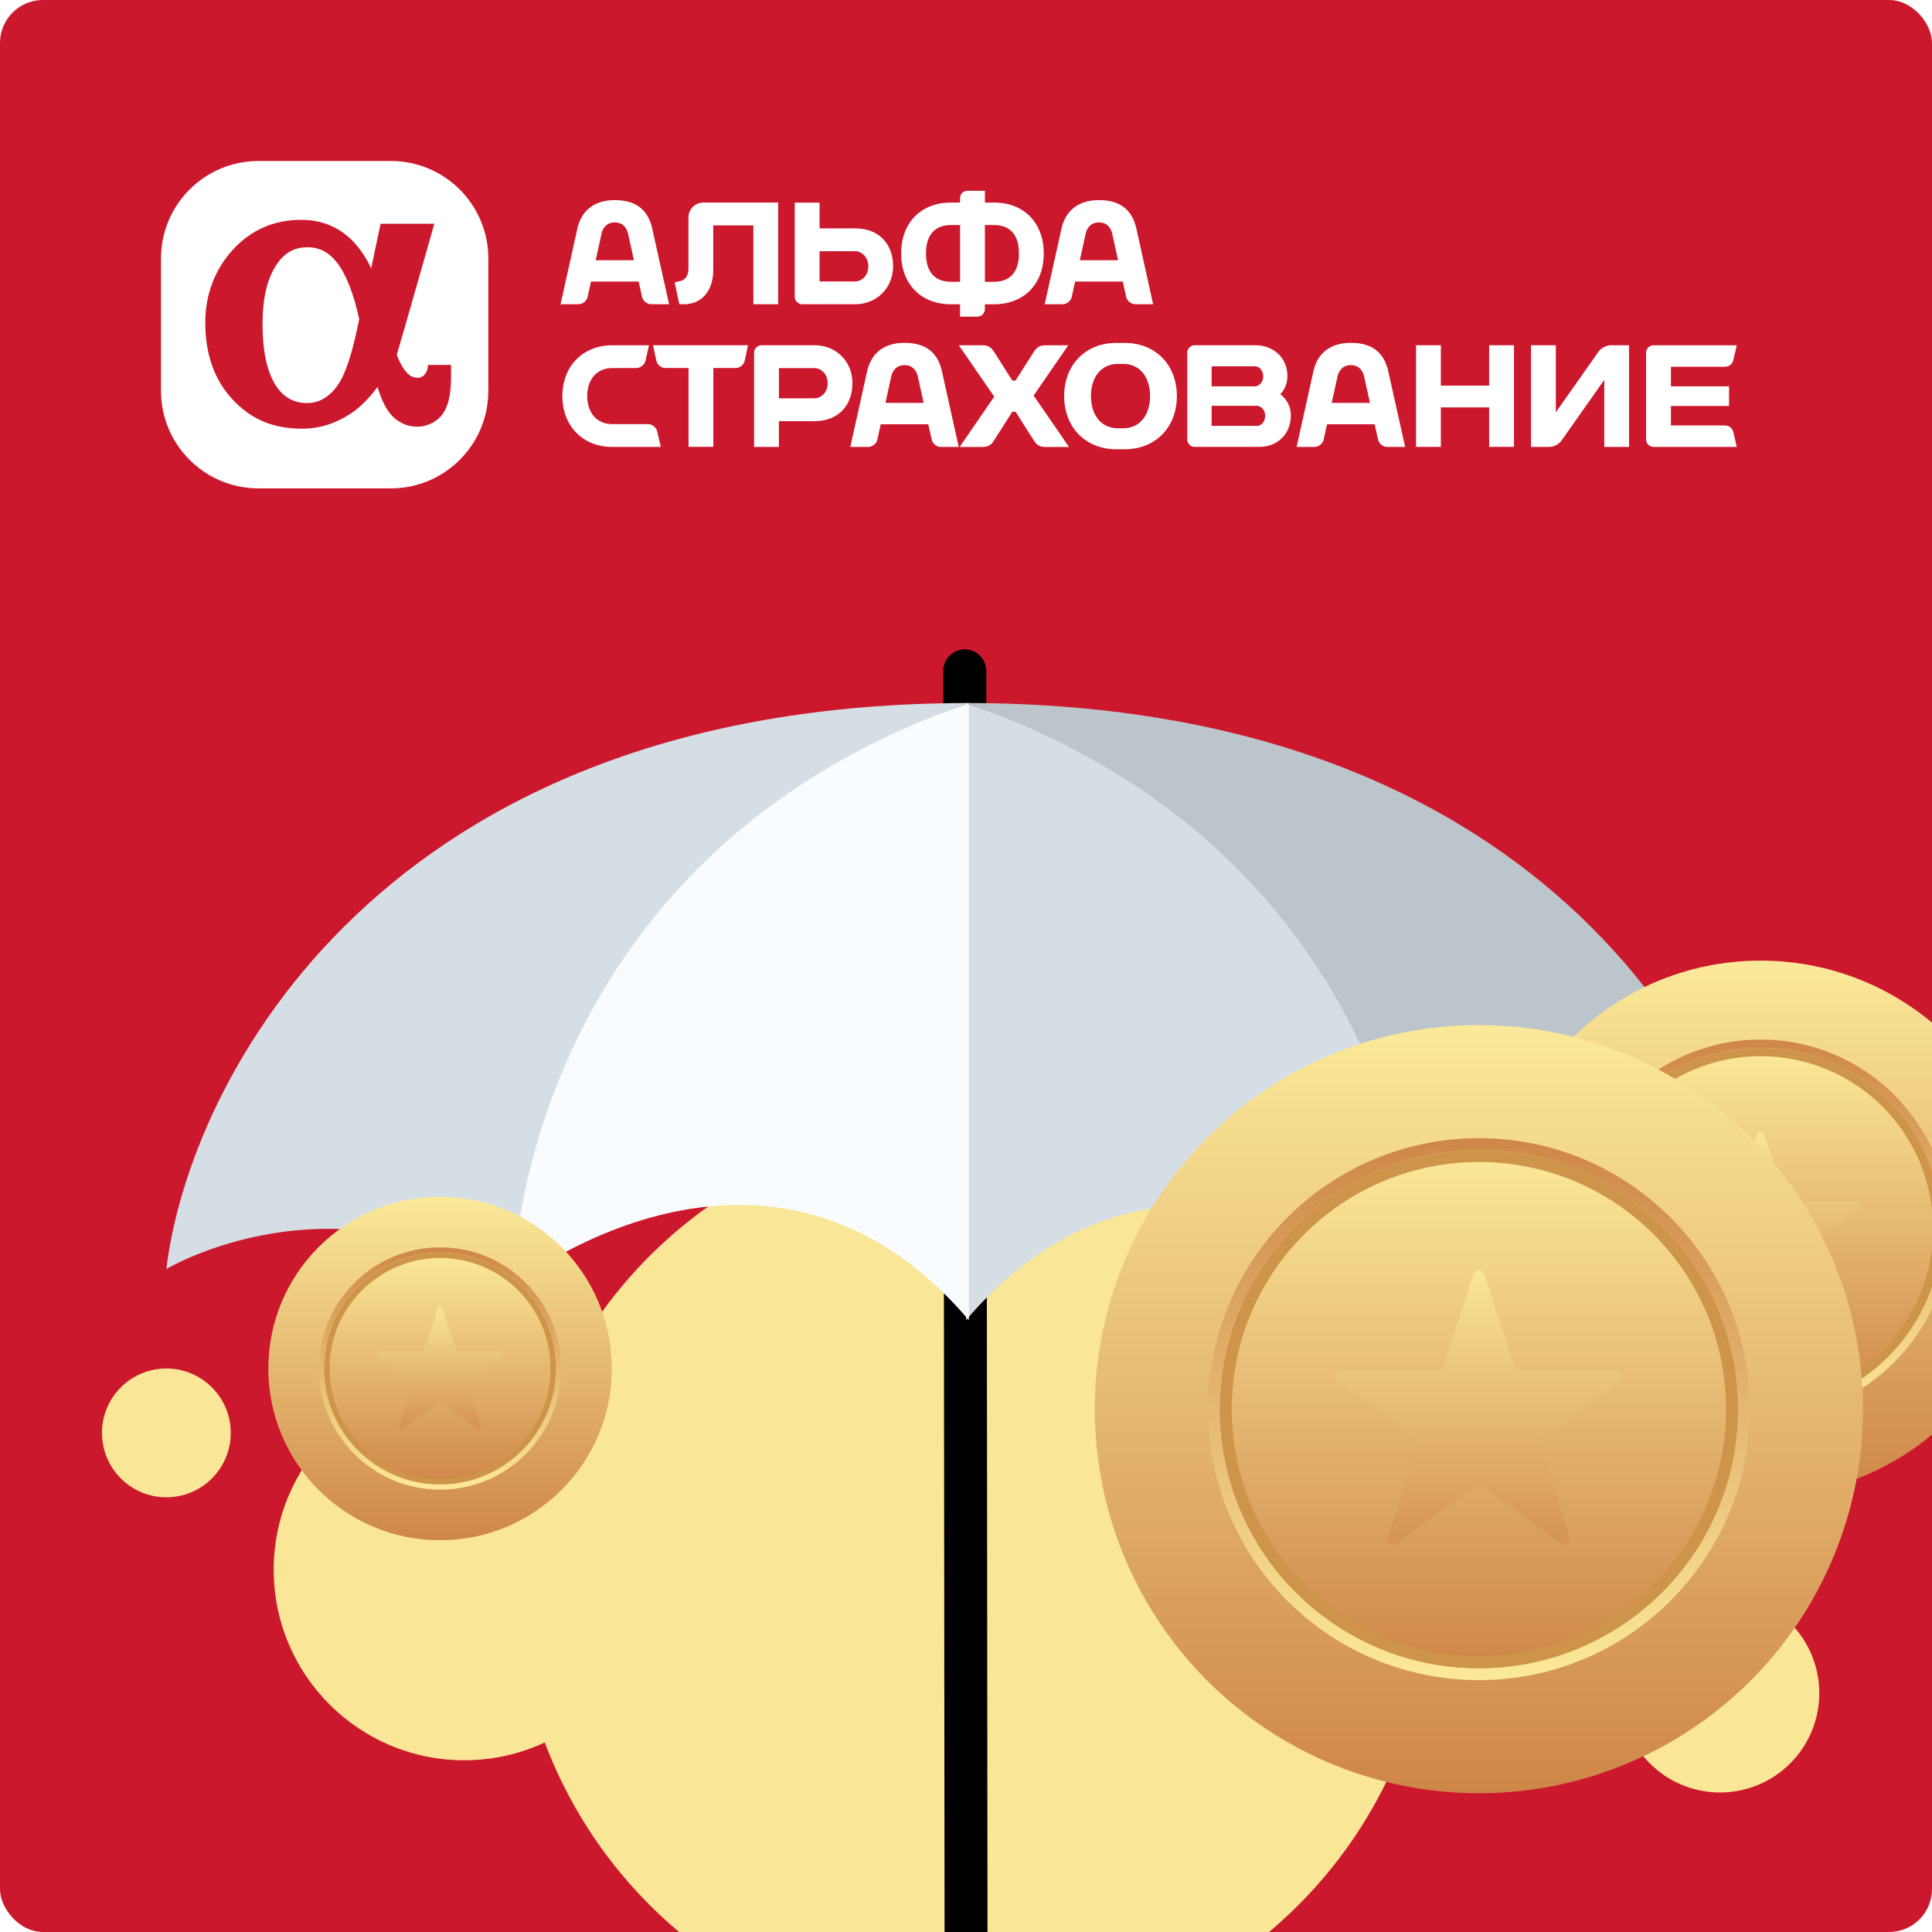
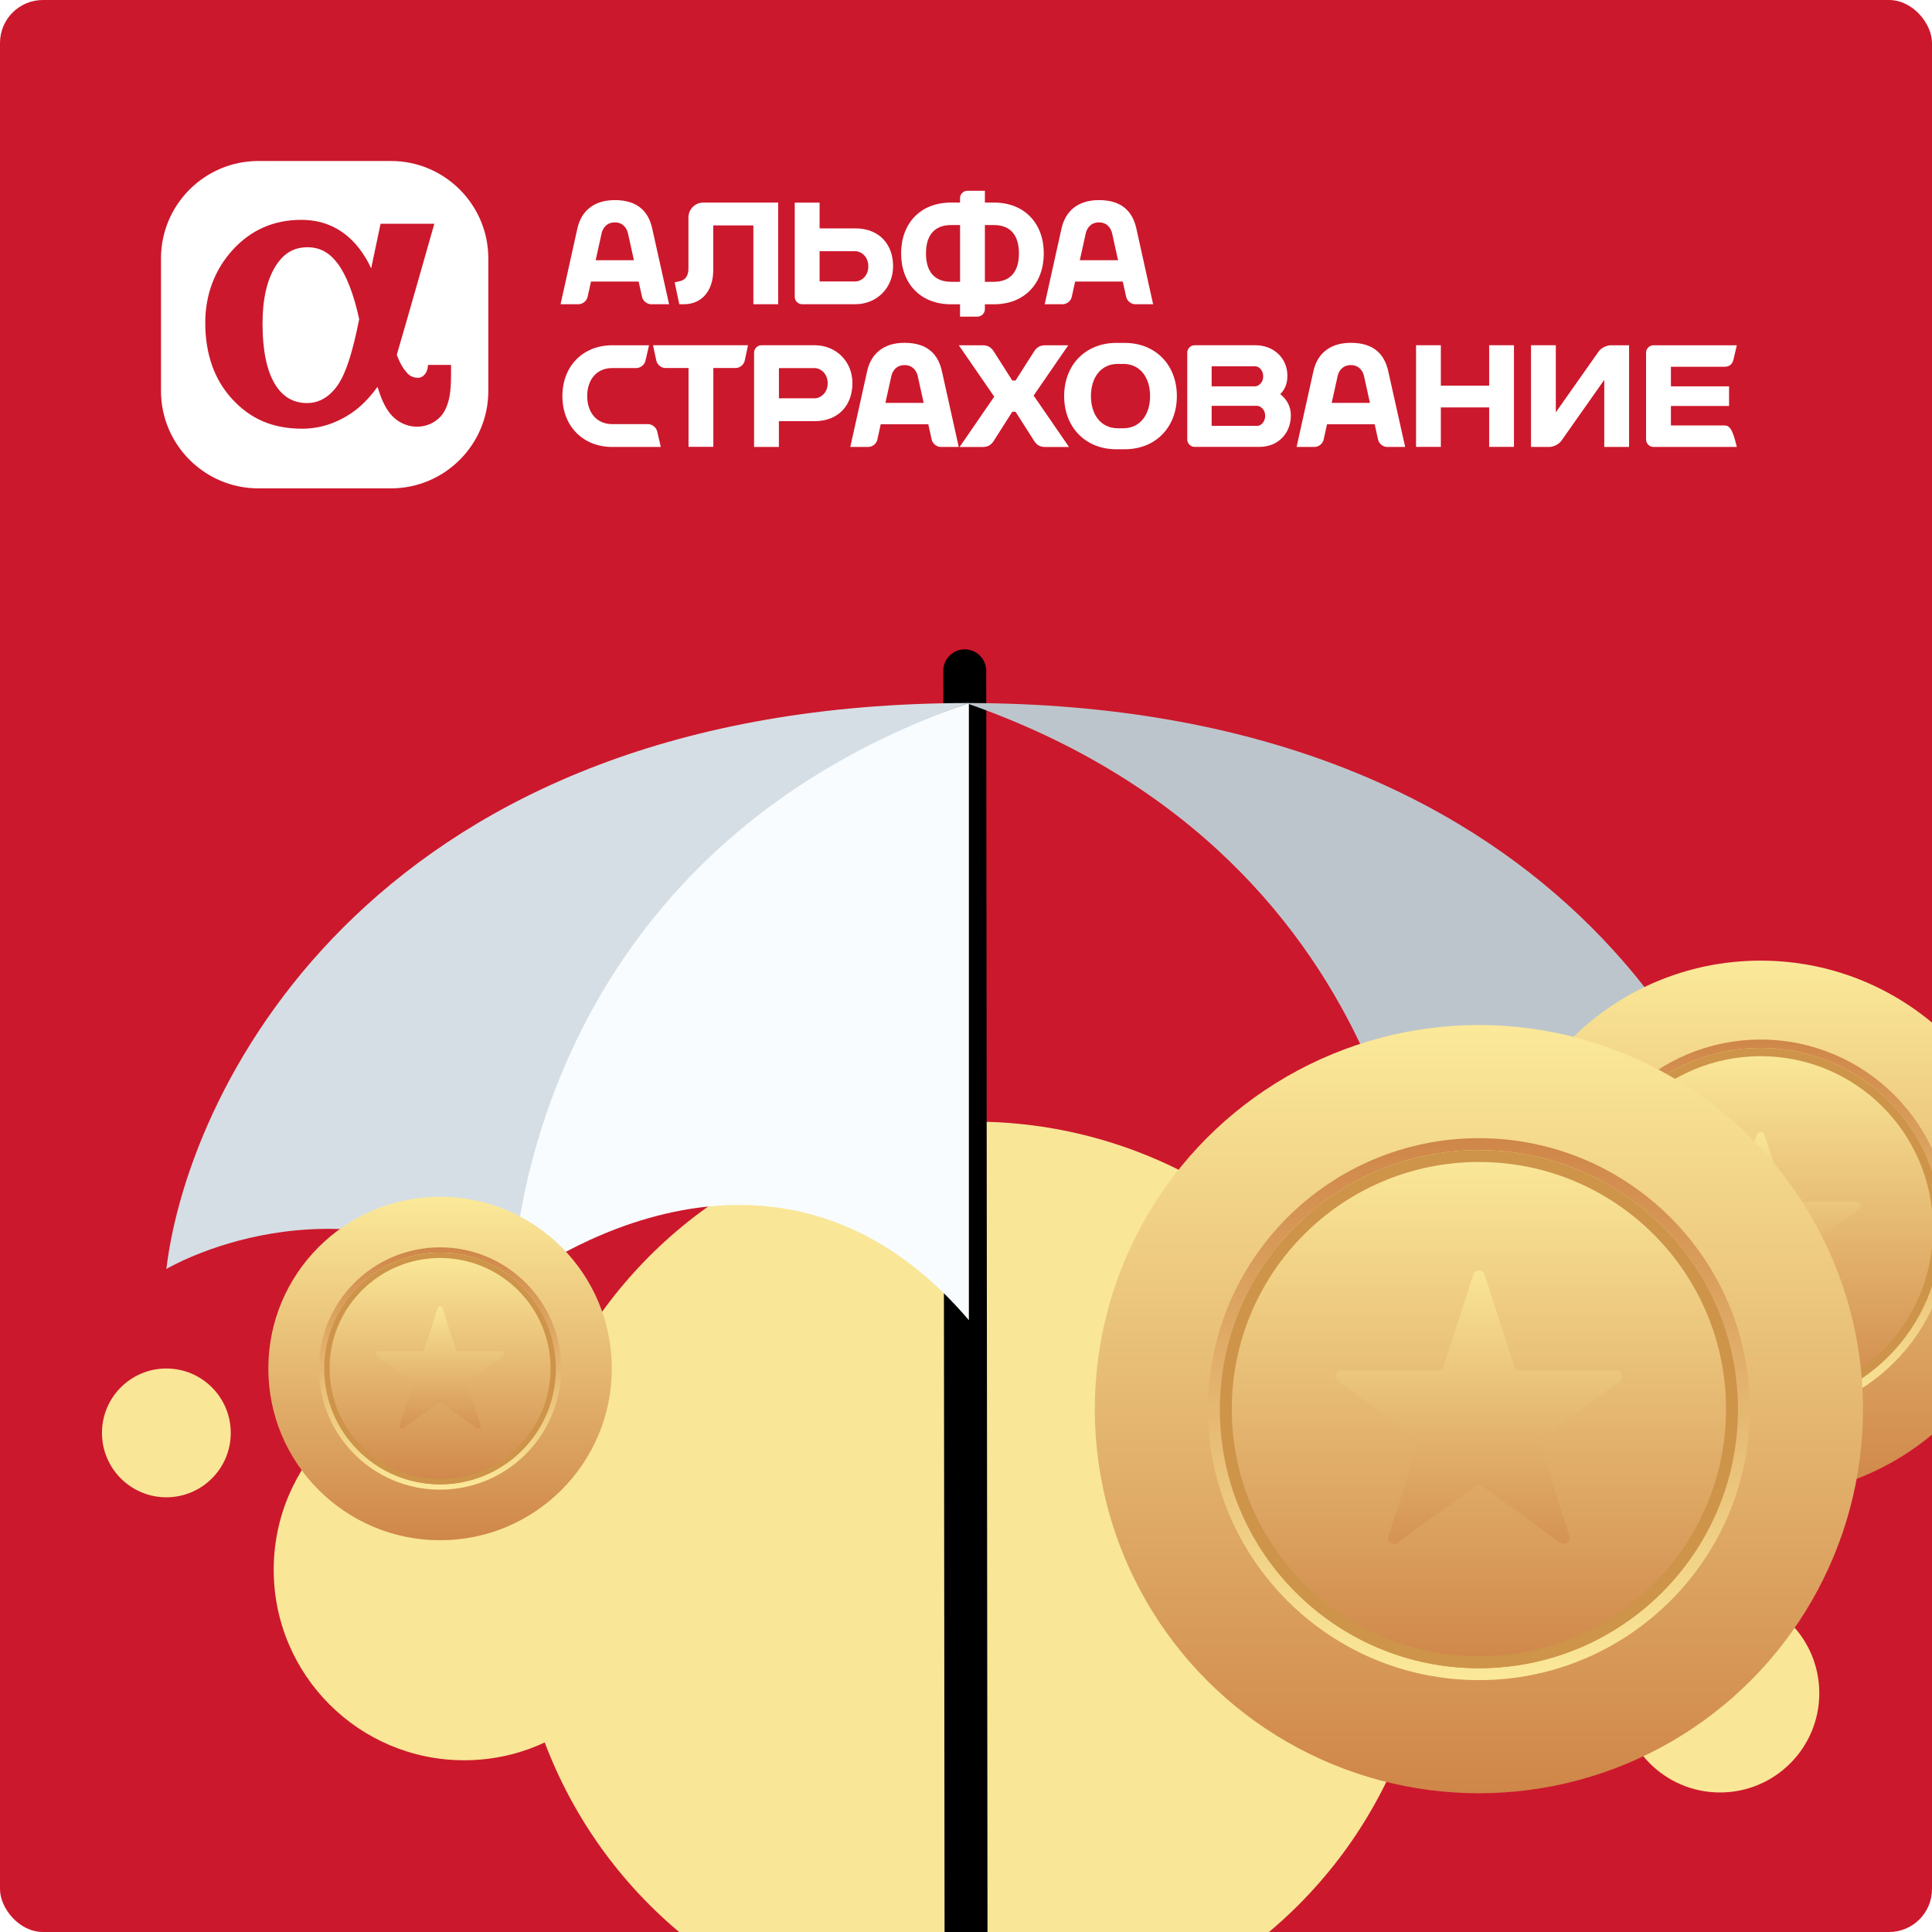
<svg xmlns="http://www.w3.org/2000/svg" width="360" height="360" viewBox="0 0 360 360" fill="none">
  <g clip-path="url(#clip0_2130_76230)">
    <rect width="360" height="360" rx="8" fill="#CC182C" />
    <path d="M72.844 30H48.147C38.14 30 30 38.14 30 48.147V72.853C30 82.86 38.14 91 48.147 91H72.844C82.851 91 90.991 82.86 90.991 72.853V48.147C90.991 38.14 82.851 30 72.844 30Z" fill="white" />
    <path d="M62.964 71.714C61.447 73.939 59.463 75.106 57.229 75.106C54.626 75.106 52.661 73.939 51.207 71.534C49.69 69.012 48.918 65.234 48.918 60.298C48.918 55.775 49.735 52.176 51.341 49.609C52.849 47.195 54.743 46.073 57.292 46.073C59.562 46.073 61.339 47.016 62.883 49.053C64.534 51.234 65.934 54.842 66.93 59.472C65.683 65.746 64.453 69.533 62.964 71.714ZM79.746 67.998L79.728 68.267C79.638 69.326 78.974 70.394 77.879 70.394C77.036 70.394 76.362 70.08 75.806 69.443C75.142 68.68 74.541 67.765 73.939 66.096C75.653 60.289 80.93 41.694 80.93 41.694H70.915C70.915 41.694 69.99 46.056 69.156 50.022C69.111 49.923 69.075 49.834 69.03 49.735C68.196 47.949 66.867 45.966 65.387 44.575C62.811 42.151 59.778 40.967 56.107 40.967C51.054 40.967 46.773 42.834 43.39 46.531C40.025 50.202 38.248 54.904 38.248 60.136C38.248 65.961 39.935 70.753 43.264 74.361C46.737 78.13 50.884 79.88 56.322 79.88C59.49 79.88 62.515 78.938 65.315 77.089C67.128 75.896 68.779 74.236 70.341 72.091C70.996 74.218 71.66 75.662 72.45 76.748C73.724 78.499 75.644 79.504 77.7 79.504C79.845 79.504 81.801 78.409 82.797 76.641C83.686 75.07 84.045 73.132 84.045 69.937V67.998H79.746Z" fill="#CC182C" />
    <path d="M110.995 48.488L112.099 43.489C112.279 42.681 112.907 41.443 114.558 41.443C116.21 41.443 116.838 42.681 117.017 43.489L118.121 48.488H110.995ZM121.531 42.582C120.84 39.468 118.875 37.287 114.558 37.287C110.502 37.287 108.276 39.468 107.585 42.582L104.453 56.69H107.8C108.563 56.69 109.326 56.08 109.488 55.335L110.125 52.463H119.001L119.638 55.335C119.799 56.08 120.562 56.69 121.325 56.69H124.673L121.531 42.582Z" fill="white" />
    <path d="M132.911 41.999H140.378V56.69H145V37.745H131.053C129.528 37.745 128.28 38.992 128.28 40.518V50.094C128.28 51.377 127.688 52.194 126.665 52.392L125.714 52.616L126.575 56.69H127.455C130.623 56.69 132.902 54.339 132.902 50.327V41.999H132.911Z" fill="white" />
    <path d="M185.206 52.508H183.519V41.936H185.206C188.374 41.936 189.864 43.938 189.864 47.222C189.864 50.507 188.365 52.508 185.206 52.508ZM177.21 52.508C174.042 52.508 172.543 50.507 172.543 47.222C172.543 43.938 174.042 41.936 177.21 41.936H178.897V52.508H177.21ZM185.206 37.745H183.519V35.546H180.279C179.516 35.546 178.888 36.166 178.888 36.928V37.745H177.201C171.484 37.745 167.912 41.64 167.912 47.222C167.912 52.795 171.484 56.699 177.201 56.699H178.888V58.997H182.128C182.891 58.997 183.519 58.368 183.519 57.615V56.699H185.206C190.923 56.699 194.495 52.804 194.495 47.222C194.495 41.64 190.914 37.745 185.206 37.745Z" fill="white" />
    <path d="M159.359 52.445H152.718V46.809H159.359C160.49 46.809 161.8 47.824 161.8 49.627C161.809 51.431 160.49 52.445 159.359 52.445ZM159.359 42.555H152.718V37.754H148.087V55.308C148.087 56.071 148.715 56.69 149.478 56.69H159.35C163.38 56.69 166.413 53.648 166.413 49.618C166.431 45.589 163.882 42.555 159.359 42.555Z" fill="white" />
    <path d="M201.207 48.488L202.311 43.489C202.491 42.681 203.119 41.443 204.77 41.443C206.422 41.443 207.05 42.681 207.229 43.489L208.333 48.488H201.207ZM211.744 42.582C211.053 39.468 209.087 37.287 204.77 37.287C200.714 37.287 198.488 39.468 197.797 42.582L194.665 56.69H198.013C198.775 56.69 199.538 56.08 199.7 55.335L200.337 52.463H209.213L209.85 55.335C210.012 56.08 210.774 56.69 211.537 56.69H214.867L211.744 42.582Z" fill="white" />
    <path d="M234.297 79.351H225.771V75.618H234.297C234.916 75.689 235.75 76.3 235.75 77.484C235.75 78.651 234.907 79.351 234.297 79.351ZM233.929 68.258C234.539 68.258 235.382 68.95 235.382 70.125C235.382 71.31 234.539 71.92 233.929 71.992H225.771V68.258H233.929ZM238.551 73.446C239.367 72.647 239.888 71.552 239.888 70.035C239.888 66.679 237.285 64.328 233.929 64.328H222.621C221.858 64.328 221.23 64.947 221.23 65.71V81.882C221.23 82.645 221.858 83.273 222.621 83.273H234.638C238.183 83.273 240.534 80.742 240.534 77.386C240.534 75.698 239.735 74.37 238.551 73.446Z" fill="white" />
    <path d="M203.281 73.805C203.281 70.403 205.093 67.81 208.279 67.81H209.312C212.497 67.81 214.301 70.403 214.301 73.805C214.301 77.206 212.489 79.8 209.312 79.8H208.279C205.093 79.8 203.281 77.206 203.281 73.805ZM208.001 63.897C202.284 63.897 198.291 67.971 198.291 73.805C198.291 79.638 202.284 83.713 208.001 83.713H209.581C215.298 83.713 219.291 79.638 219.291 73.805C219.291 67.971 215.298 63.897 209.581 63.897H208.001Z" fill="white" />
    <path d="M121.684 64.328L122.294 67.191C122.456 67.953 123.21 68.573 123.982 68.573H128.298V83.264H132.92V68.573H137.093C137.856 68.573 138.61 67.953 138.772 67.191L139.382 64.328H121.684Z" fill="white" />
    <path d="M277.482 64.328V71.857H268.481V64.328H263.859V83.273H268.481V75.914H277.482V83.273H282.104V64.328H277.482Z" fill="white" />
    <path d="M164.986 75.07L166.09 70.071C166.27 69.264 166.898 68.034 168.549 68.034C170.201 68.034 170.829 69.273 171.008 70.08L172.112 75.07H164.986ZM175.513 69.174C174.822 66.051 172.857 63.879 168.54 63.879C164.484 63.879 162.267 66.051 161.576 69.174L158.444 83.282H161.791C162.554 83.282 163.317 82.672 163.479 81.927L164.107 79.055H172.974L173.611 81.927C173.772 82.672 174.535 83.282 175.298 83.282H178.646L175.513 69.174Z" fill="white" />
    <path d="M248.144 75.07L249.248 70.071C249.428 69.264 250.056 68.034 251.707 68.034C253.359 68.034 253.987 69.273 254.166 70.08L255.27 75.07H248.144ZM258.68 69.174C257.989 66.051 256.024 63.879 251.707 63.879C247.651 63.879 245.425 66.051 244.734 69.174L241.602 83.282H244.949C245.712 83.282 246.475 82.672 246.637 81.927L247.274 79.055H256.15L256.787 81.927C256.948 82.672 257.711 83.282 258.474 83.282H261.831L258.68 69.174Z" fill="white" />
    <path d="M123.12 83.228V83.282H114.082C108.608 83.282 104.794 79.387 104.794 73.805C104.794 68.232 108.617 64.337 114.082 64.337H120.939L120.266 67.235C120.095 67.98 119.333 68.582 118.57 68.582H114.082C111.157 68.582 109.416 70.762 109.416 73.805C109.416 76.838 111.157 79.028 114.082 79.028H120.76C121.522 79.028 122.285 79.638 122.456 80.383L123.12 83.228Z" fill="white" />
    <path d="M151.776 74.218H145.143V68.591H151.776C152.906 68.591 154.226 69.596 154.226 71.409C154.226 73.212 152.906 74.218 151.776 74.218ZM151.776 64.328H141.904C141.141 64.328 140.513 64.956 140.513 65.719V83.282H145.134V78.481H151.767C156.29 78.481 158.839 75.438 158.839 71.409C158.848 67.37 155.814 64.328 151.776 64.328Z" fill="white" />
-     <path d="M321.314 79.279H311.352V75.645H322.185V71.992H311.352V68.339H321.314C322.131 68.339 322.786 67.98 323.01 66.984L323.629 64.337H308.112C307.35 64.337 306.721 64.956 306.721 65.719V81.891C306.721 82.654 307.35 83.282 308.112 83.282H323.629L323.01 80.634C322.786 79.638 322.14 79.279 321.314 79.279Z" fill="white" />
+     <path d="M321.314 79.279H311.352V75.645H322.185V71.992H311.352V68.339H321.314C322.131 68.339 322.786 67.98 323.01 66.984L323.629 64.337H308.112C307.35 64.337 306.721 64.956 306.721 65.719V81.891C306.721 82.654 307.35 83.282 308.112 83.282H323.629C322.786 79.638 322.14 79.279 321.314 79.279Z" fill="white" />
    <path d="M285.281 83.273V64.328H289.903V76.829L297.917 65.45C298.366 64.839 299.362 64.337 300.125 64.337H303.553V83.282H298.931V70.78L290.917 82.16C290.468 82.779 289.472 83.282 288.709 83.282H285.281V83.273Z" fill="white" />
    <path d="M192.601 73.706L199.054 64.337H194.809C193.893 64.337 193.247 64.615 192.673 65.503L189.235 70.906H188.625L185.188 65.503C184.623 64.615 183.976 64.337 183.052 64.337H178.663L185.26 73.912L178.807 83.291H183.052C183.976 83.291 184.623 83.013 185.188 82.124L188.625 76.722H189.235L192.673 82.124C193.238 83.013 193.884 83.291 194.809 83.291H199.197L192.601 73.706Z" fill="white" />
    <circle cx="181.5" cy="294.5" r="85.5" fill="#F9E697" style="mix-blend-mode:soft-light" />
    <circle cx="86.5" cy="292.5" r="35.5" fill="#F9E697" style="mix-blend-mode:soft-light" />
    <circle cx="320.5" cy="315.5" r="18.5" fill="#F9E697" style="mix-blend-mode:soft-light" />
    <circle cx="31" cy="267" r="12" fill="#F9E697" style="mix-blend-mode:soft-light" />
    <path d="M179.768 125L180.013 366" stroke="black" stroke-width="8" stroke-linecap="round" />
-     <path d="M180 246V131C248.555 154 265.232 212.854 265 239.5C265 239.5 217.622 201.823 180 246Z" fill="#D5DEE5" />
    <path d="M180.536 246V131C111.98 154 95.303 212.854 95.536 239.5C95.536 239.5 142.914 201.823 180.536 246Z" fill="#F8FCFF" />
    <path d="M265 239.5C265 239.5 264.752 160.5 180 131C289.783 131 325.356 201.625 329.536 236.455C329.536 236.455 298.248 217.759 265 239.5Z" fill="#BDC5CC" />
    <path d="M95.536 239.5C95.536 239.5 95.783 160.5 180.536 131C70.752 131 35.18 201.625 31 236.455C31 236.455 62.288 217.759 95.536 239.5Z" fill="#D5DEE5" />
    <g filter="url(#filter0_i_2130_76230)">
      <circle cx="328.065" cy="228.935" r="49.935" fill="url(#paint0_linear_2130_76230)" />
    </g>
    <g filter="url(#filter1_i_2130_76230)">
      <circle cx="328.065" cy="228.935" r="35.226" fill="url(#paint1_linear_2130_76230)" />
    </g>
    <g filter="url(#filter2_i_2130_76230)">
      <circle cx="328.065" cy="228.935" r="33.677" fill="url(#paint2_linear_2130_76230)" />
    </g>
    <circle cx="328.065" cy="228.935" r="32.903" stroke="#CE944A" stroke-width="1.548" />
    <g filter="url(#filter3_di_2130_76230)">
      <path d="M327.328 209.911C327.56 209.198 328.569 209.198 328.801 209.911L332.671 221.821C332.774 222.14 333.072 222.356 333.407 222.356L345.93 222.356C346.68 222.356 346.992 223.316 346.385 223.757L336.254 231.118C335.982 231.315 335.869 231.664 335.972 231.983L339.842 243.894C340.074 244.607 339.258 245.2 338.651 244.759L328.52 237.398C328.248 237.201 327.881 237.201 327.609 237.398L317.478 244.759C316.871 245.2 316.055 244.607 316.287 243.894L320.157 231.983C320.26 231.664 320.147 231.315 319.875 231.118L309.744 223.757C309.137 223.316 309.449 222.356 310.199 222.356L322.722 222.356C323.057 222.356 323.355 222.14 323.458 221.821L327.328 209.911Z" fill="url(#paint3_linear_2130_76230)" />
    </g>
    <g filter="url(#filter4_i_2130_76230)">
      <circle cx="82" cy="255" r="32" fill="url(#paint4_linear_2130_76230)" />
    </g>
    <g filter="url(#filter5_i_2130_76230)">
      <circle cx="82" cy="255" r="22.574" fill="url(#paint5_linear_2130_76230)" />
    </g>
    <g filter="url(#filter6_i_2130_76230)">
      <circle cx="82" cy="255" r="21.581" fill="url(#paint6_linear_2130_76230)" />
    </g>
    <circle cx="82" cy="255" r="21.085" stroke="#CE944A" stroke-width="0.992" />
    <g filter="url(#filter7_di_2130_76230)">
      <path d="M81.528 242.809C81.677 242.352 82.323 242.352 82.472 242.809L84.952 250.441C85.018 250.646 85.209 250.784 85.424 250.784L93.449 250.784C93.929 250.784 94.129 251.399 93.74 251.681L87.248 256.399C87.074 256.525 87.001 256.749 87.068 256.953L89.547 264.586C89.696 265.043 89.173 265.423 88.784 265.14L82.292 260.423C82.118 260.297 81.882 260.297 81.708 260.423L75.216 265.14C74.827 265.423 74.304 265.043 74.452 264.586L76.932 256.953C76.999 256.749 76.926 256.525 76.752 256.399L70.26 251.681C69.871 251.399 70.071 250.784 70.551 250.784L78.576 250.784C78.791 250.784 78.982 250.646 79.048 250.441L81.528 242.809Z" fill="url(#paint7_linear_2130_76230)" />
    </g>
    <g filter="url(#filter8_d_2130_76230)">
      <g filter="url(#filter9_i_2130_76230)">
        <circle cx="271.574" cy="266.574" r="71.574" fill="url(#paint8_linear_2130_76230)" />
      </g>
      <g filter="url(#filter10_i_2130_76230)">
        <circle cx="271.574" cy="266.574" r="50.49" fill="url(#paint9_linear_2130_76230)" />
      </g>
      <g filter="url(#filter11_i_2130_76230)">
        <circle cx="271.574" cy="266.574" r="48.271" fill="url(#paint10_linear_2130_76230)" />
      </g>
      <circle cx="271.574" cy="266.574" r="47.161" stroke="#CE944A" stroke-width="2.219" />
      <g filter="url(#filter12_di_2130_76230)">
        <path d="M270.519 239.306C270.851 238.284 272.297 238.284 272.63 239.306L278.176 256.377C278.325 256.835 278.751 257.144 279.232 257.144H297.182C298.257 257.144 298.703 258.52 297.834 259.152L283.312 269.702C282.923 269.985 282.76 270.486 282.909 270.943L288.456 288.014C288.788 289.037 287.618 289.887 286.748 289.255L272.226 278.704C271.838 278.422 271.311 278.422 270.922 278.704L256.4 289.255C255.531 289.887 254.36 289.037 254.693 288.014L260.239 270.943C260.388 270.486 260.225 269.985 259.836 269.702L245.315 259.152C244.445 258.52 244.892 257.144 245.967 257.144H263.917C264.397 257.144 264.824 256.835 264.972 256.377L270.519 239.306Z" fill="url(#paint11_linear_2130_76230)" />
      </g>
    </g>
  </g>
  <defs>
    <filter id="filter0_i_2130_76230" x="278.129" y="179" width="99.871" height="99.871" filterUnits="userSpaceOnUse" color-interpolation-filters="sRGB">
      <feFlood flood-opacity="0" result="BackgroundImageFix" />
      <feBlend mode="normal" in="SourceGraphic" in2="BackgroundImageFix" result="shape" />
      <feColorMatrix in="SourceAlpha" type="matrix" values="0 0 0 0 0 0 0 0 0 0 0 0 0 0 0 0 0 0 127 0" result="hardAlpha" />
      <feOffset />
      <feGaussianBlur stdDeviation="3.871" />
      <feComposite in2="hardAlpha" operator="arithmetic" k2="-1" k3="1" />
      <feColorMatrix type="matrix" values="0 0 0 0 0.957 0 0 0 0 0.886 0 0 0 0 0.639 0 0 0 1 0" />
      <feBlend mode="overlay" in2="shape" result="effect1_innerShadow_2130_76230" />
    </filter>
    <filter id="filter1_i_2130_76230" x="292.839" y="193.71" width="70.452" height="70.452" filterUnits="userSpaceOnUse" color-interpolation-filters="sRGB">
      <feFlood flood-opacity="0" result="BackgroundImageFix" />
      <feBlend mode="normal" in="SourceGraphic" in2="BackgroundImageFix" result="shape" />
      <feColorMatrix in="SourceAlpha" type="matrix" values="0 0 0 0 0 0 0 0 0 0 0 0 0 0 0 0 0 0 127 0" result="hardAlpha" />
      <feOffset />
      <feGaussianBlur stdDeviation="3.871" />
      <feComposite in2="hardAlpha" operator="arithmetic" k2="-1" k3="1" />
      <feColorMatrix type="matrix" values="0 0 0 0 1 0 0 0 0 0.944 0 0 0 0 0.746 0 0 0 1 0" />
      <feBlend mode="overlay" in2="shape" result="effect1_innerShadow_2130_76230" />
    </filter>
    <filter id="filter2_i_2130_76230" x="294.387" y="195.258" width="67.355" height="67.355" filterUnits="userSpaceOnUse" color-interpolation-filters="sRGB">
      <feFlood flood-opacity="0" result="BackgroundImageFix" />
      <feBlend mode="normal" in="SourceGraphic" in2="BackgroundImageFix" result="shape" />
      <feColorMatrix in="SourceAlpha" type="matrix" values="0 0 0 0 0 0 0 0 0 0 0 0 0 0 0 0 0 0 127 0" result="hardAlpha" />
      <feOffset />
      <feGaussianBlur stdDeviation="3.871" />
      <feComposite in2="hardAlpha" operator="arithmetic" k2="-1" k3="1" />
      <feColorMatrix type="matrix" values="0 0 0 0 1 0 0 0 0 0.944 0 0 0 0 0.746 0 0 0 1 0" />
      <feBlend mode="overlay" in2="shape" result="effect1_innerShadow_2130_76230" />
    </filter>
    <filter id="filter3_di_2130_76230" x="307.875" y="209.376" width="40.379" height="38.631" filterUnits="userSpaceOnUse" color-interpolation-filters="sRGB">
      <feFlood flood-opacity="0" result="BackgroundImageFix" />
      <feColorMatrix in="SourceAlpha" type="matrix" values="0 0 0 0 0 0 0 0 0 0 0 0 0 0 0 0 0 0 127 0" result="hardAlpha" />
      <feOffset dy="1.548" />
      <feGaussianBlur stdDeviation="0.774" />
      <feComposite in2="hardAlpha" operator="out" />
      <feColorMatrix type="matrix" values="0 0 0 0 0.808 0 0 0 0 0.58 0 0 0 0 0.29 0 0 0 1 0" />
      <feBlend mode="normal" in2="BackgroundImageFix" result="effect1_dropShadow_2130_76230" />
      <feBlend mode="normal" in="SourceGraphic" in2="effect1_dropShadow_2130_76230" result="shape" />
      <feColorMatrix in="SourceAlpha" type="matrix" values="0 0 0 0 0 0 0 0 0 0 0 0 0 0 0 0 0 0 127 0" result="hardAlpha" />
      <feOffset />
      <feGaussianBlur stdDeviation="3.871" />
      <feComposite in2="hardAlpha" operator="arithmetic" k2="-1" k3="1" />
      <feColorMatrix type="matrix" values="0 0 0 0 1 0 0 0 0 0.944 0 0 0 0 0.746 0 0 0 1 0" />
      <feBlend mode="overlay" in2="shape" result="effect2_innerShadow_2130_76230" />
    </filter>
    <filter id="filter4_i_2130_76230" x="50" y="223" width="64" height="64" filterUnits="userSpaceOnUse" color-interpolation-filters="sRGB">
      <feFlood flood-opacity="0" result="BackgroundImageFix" />
      <feBlend mode="normal" in="SourceGraphic" in2="BackgroundImageFix" result="shape" />
      <feColorMatrix in="SourceAlpha" type="matrix" values="0 0 0 0 0 0 0 0 0 0 0 0 0 0 0 0 0 0 127 0" result="hardAlpha" />
      <feOffset />
      <feGaussianBlur stdDeviation="2.481" />
      <feComposite in2="hardAlpha" operator="arithmetic" k2="-1" k3="1" />
      <feColorMatrix type="matrix" values="0 0 0 0 0.957 0 0 0 0 0.886 0 0 0 0 0.639 0 0 0 1 0" />
      <feBlend mode="overlay" in2="shape" result="effect1_innerShadow_2130_76230" />
    </filter>
    <filter id="filter5_i_2130_76230" x="59.426" y="232.426" width="45.147" height="45.147" filterUnits="userSpaceOnUse" color-interpolation-filters="sRGB">
      <feFlood flood-opacity="0" result="BackgroundImageFix" />
      <feBlend mode="normal" in="SourceGraphic" in2="BackgroundImageFix" result="shape" />
      <feColorMatrix in="SourceAlpha" type="matrix" values="0 0 0 0 0 0 0 0 0 0 0 0 0 0 0 0 0 0 127 0" result="hardAlpha" />
      <feOffset />
      <feGaussianBlur stdDeviation="2.481" />
      <feComposite in2="hardAlpha" operator="arithmetic" k2="-1" k3="1" />
      <feColorMatrix type="matrix" values="0 0 0 0 1 0 0 0 0 0.944 0 0 0 0 0.746 0 0 0 1 0" />
      <feBlend mode="overlay" in2="shape" result="effect1_innerShadow_2130_76230" />
    </filter>
    <filter id="filter6_i_2130_76230" x="60.419" y="233.419" width="43.163" height="43.163" filterUnits="userSpaceOnUse" color-interpolation-filters="sRGB">
      <feFlood flood-opacity="0" result="BackgroundImageFix" />
      <feBlend mode="normal" in="SourceGraphic" in2="BackgroundImageFix" result="shape" />
      <feColorMatrix in="SourceAlpha" type="matrix" values="0 0 0 0 0 0 0 0 0 0 0 0 0 0 0 0 0 0 127 0" result="hardAlpha" />
      <feOffset />
      <feGaussianBlur stdDeviation="2.481" />
      <feComposite in2="hardAlpha" operator="arithmetic" k2="-1" k3="1" />
      <feColorMatrix type="matrix" values="0 0 0 0 1 0 0 0 0 0.944 0 0 0 0 0.746 0 0 0 1 0" />
      <feBlend mode="overlay" in2="shape" result="effect1_innerShadow_2130_76230" />
    </filter>
    <filter id="filter7_di_2130_76230" x="69.062" y="242.466" width="25.876" height="24.756" filterUnits="userSpaceOnUse" color-interpolation-filters="sRGB">
      <feFlood flood-opacity="0" result="BackgroundImageFix" />
      <feColorMatrix in="SourceAlpha" type="matrix" values="0 0 0 0 0 0 0 0 0 0 0 0 0 0 0 0 0 0 127 0" result="hardAlpha" />
      <feOffset dy="0.992" />
      <feGaussianBlur stdDeviation="0.496" />
      <feComposite in2="hardAlpha" operator="out" />
      <feColorMatrix type="matrix" values="0 0 0 0 0.808 0 0 0 0 0.58 0 0 0 0 0.29 0 0 0 1 0" />
      <feBlend mode="normal" in2="BackgroundImageFix" result="effect1_dropShadow_2130_76230" />
      <feBlend mode="normal" in="SourceGraphic" in2="effect1_dropShadow_2130_76230" result="shape" />
      <feColorMatrix in="SourceAlpha" type="matrix" values="0 0 0 0 0 0 0 0 0 0 0 0 0 0 0 0 0 0 127 0" result="hardAlpha" />
      <feOffset />
      <feGaussianBlur stdDeviation="2.481" />
      <feComposite in2="hardAlpha" operator="arithmetic" k2="-1" k3="1" />
      <feColorMatrix type="matrix" values="0 0 0 0 1 0 0 0 0 0.944 0 0 0 0 0.746 0 0 0 1 0" />
      <feBlend mode="overlay" in2="shape" result="effect2_innerShadow_2130_76230" />
    </filter>
    <filter id="filter8_d_2130_76230" x="184" y="171" width="183.148" height="183.148" filterUnits="userSpaceOnUse" color-interpolation-filters="sRGB">
      <feFlood flood-opacity="0" result="BackgroundImageFix" />
      <feColorMatrix in="SourceAlpha" type="matrix" values="0 0 0 0 0 0 0 0 0 0 0 0 0 0 0 0 0 0 127 0" result="hardAlpha" />
      <feOffset dx="4" dy="-4" />
      <feGaussianBlur stdDeviation="10" />
      <feComposite in2="hardAlpha" operator="out" />
      <feColorMatrix type="matrix" values="0 0 0 0 0.496 0 0 0 0 0.054 0 0 0 0 0.103 0 0 0 0.3 0" />
      <feBlend mode="normal" in2="BackgroundImageFix" result="effect1_dropShadow_2130_76230" />
      <feBlend mode="normal" in="SourceGraphic" in2="effect1_dropShadow_2130_76230" result="shape" />
    </filter>
    <filter id="filter9_i_2130_76230" x="200" y="195" width="143.148" height="143.148" filterUnits="userSpaceOnUse" color-interpolation-filters="sRGB">
      <feFlood flood-opacity="0" result="BackgroundImageFix" />
      <feBlend mode="normal" in="SourceGraphic" in2="BackgroundImageFix" result="shape" />
      <feColorMatrix in="SourceAlpha" type="matrix" values="0 0 0 0 0 0 0 0 0 0 0 0 0 0 0 0 0 0 127 0" result="hardAlpha" />
      <feOffset />
      <feGaussianBlur stdDeviation="5.548" />
      <feComposite in2="hardAlpha" operator="arithmetic" k2="-1" k3="1" />
      <feColorMatrix type="matrix" values="0 0 0 0 0.957 0 0 0 0 0.886 0 0 0 0 0.639 0 0 0 1 0" />
      <feBlend mode="overlay" in2="shape" result="effect1_innerShadow_2130_76230" />
    </filter>
    <filter id="filter10_i_2130_76230" x="221.084" y="216.084" width="100.981" height="100.981" filterUnits="userSpaceOnUse" color-interpolation-filters="sRGB">
      <feFlood flood-opacity="0" result="BackgroundImageFix" />
      <feBlend mode="normal" in="SourceGraphic" in2="BackgroundImageFix" result="shape" />
      <feColorMatrix in="SourceAlpha" type="matrix" values="0 0 0 0 0 0 0 0 0 0 0 0 0 0 0 0 0 0 127 0" result="hardAlpha" />
      <feOffset />
      <feGaussianBlur stdDeviation="5.548" />
      <feComposite in2="hardAlpha" operator="arithmetic" k2="-1" k3="1" />
      <feColorMatrix type="matrix" values="0 0 0 0 1 0 0 0 0 0.944 0 0 0 0 0.746 0 0 0 1 0" />
      <feBlend mode="overlay" in2="shape" result="effect1_innerShadow_2130_76230" />
    </filter>
    <filter id="filter11_i_2130_76230" x="223.303" y="218.303" width="96.542" height="96.542" filterUnits="userSpaceOnUse" color-interpolation-filters="sRGB">
      <feFlood flood-opacity="0" result="BackgroundImageFix" />
      <feBlend mode="normal" in="SourceGraphic" in2="BackgroundImageFix" result="shape" />
      <feColorMatrix in="SourceAlpha" type="matrix" values="0 0 0 0 0 0 0 0 0 0 0 0 0 0 0 0 0 0 127 0" result="hardAlpha" />
      <feOffset />
      <feGaussianBlur stdDeviation="5.548" />
      <feComposite in2="hardAlpha" operator="arithmetic" k2="-1" k3="1" />
      <feColorMatrix type="matrix" values="0 0 0 0 1 0 0 0 0 0.944 0 0 0 0 0.746 0 0 0 1 0" />
      <feBlend mode="overlay" in2="shape" result="effect1_innerShadow_2130_76230" />
    </filter>
    <filter id="filter12_di_2130_76230" x="242.636" y="238.539" width="57.877" height="55.371" filterUnits="userSpaceOnUse" color-interpolation-filters="sRGB">
      <feFlood flood-opacity="0" result="BackgroundImageFix" />
      <feColorMatrix in="SourceAlpha" type="matrix" values="0 0 0 0 0 0 0 0 0 0 0 0 0 0 0 0 0 0 127 0" result="hardAlpha" />
      <feOffset dy="2.219" />
      <feGaussianBlur stdDeviation="1.11" />
      <feComposite in2="hardAlpha" operator="out" />
      <feColorMatrix type="matrix" values="0 0 0 0 0.808 0 0 0 0 0.58 0 0 0 0 0.29 0 0 0 1 0" />
      <feBlend mode="normal" in2="BackgroundImageFix" result="effect1_dropShadow_2130_76230" />
      <feBlend mode="normal" in="SourceGraphic" in2="effect1_dropShadow_2130_76230" result="shape" />
      <feColorMatrix in="SourceAlpha" type="matrix" values="0 0 0 0 0 0 0 0 0 0 0 0 0 0 0 0 0 0 127 0" result="hardAlpha" />
      <feOffset />
      <feGaussianBlur stdDeviation="5.548" />
      <feComposite in2="hardAlpha" operator="arithmetic" k2="-1" k3="1" />
      <feColorMatrix type="matrix" values="0 0 0 0 1 0 0 0 0 0.944 0 0 0 0 0.746 0 0 0 1 0" />
      <feBlend mode="overlay" in2="shape" result="effect2_innerShadow_2130_76230" />
    </filter>
    <linearGradient id="paint0_linear_2130_76230" x1="328.065" y1="179" x2="328.065" y2="278.871" gradientUnits="userSpaceOnUse">
      <stop stop-color="#FBE999" />
      <stop offset="1" stop-color="#CF8649" />
    </linearGradient>
    <linearGradient id="paint1_linear_2130_76230" x1="328.065" y1="193.71" x2="328.065" y2="264.161" gradientUnits="userSpaceOnUse">
      <stop stop-color="#CF8649" />
      <stop offset="1" stop-color="#FBE999" />
    </linearGradient>
    <linearGradient id="paint2_linear_2130_76230" x1="328.065" y1="195.258" x2="328.065" y2="262.613" gradientUnits="userSpaceOnUse">
      <stop stop-color="#FBE999" />
      <stop offset="1" stop-color="#CF8649" />
    </linearGradient>
    <linearGradient id="paint3_linear_2130_76230" x1="328.064" y1="207.645" x2="328.064" y2="250.226" gradientUnits="userSpaceOnUse">
      <stop stop-color="#FBE999" />
      <stop offset="1" stop-color="#CF8649" />
    </linearGradient>
    <linearGradient id="paint4_linear_2130_76230" x1="82" y1="223" x2="82" y2="287" gradientUnits="userSpaceOnUse">
      <stop stop-color="#FBE999" />
      <stop offset="1" stop-color="#CF8649" />
    </linearGradient>
    <linearGradient id="paint5_linear_2130_76230" x1="82" y1="232.426" x2="82" y2="277.574" gradientUnits="userSpaceOnUse">
      <stop stop-color="#CF8649" />
      <stop offset="1" stop-color="#FBE999" />
    </linearGradient>
    <linearGradient id="paint6_linear_2130_76230" x1="82" y1="233.419" x2="82" y2="276.581" gradientUnits="userSpaceOnUse">
      <stop stop-color="#FBE999" />
      <stop offset="1" stop-color="#CF8649" />
    </linearGradient>
    <linearGradient id="paint7_linear_2130_76230" x1="82" y1="241.357" x2="82" y2="268.643" gradientUnits="userSpaceOnUse">
      <stop stop-color="#FBE999" />
      <stop offset="1" stop-color="#CF8649" />
    </linearGradient>
    <linearGradient id="paint8_linear_2130_76230" x1="271.574" y1="195" x2="271.574" y2="338.148" gradientUnits="userSpaceOnUse">
      <stop stop-color="#FBE999" />
      <stop offset="1" stop-color="#CF8649" />
    </linearGradient>
    <linearGradient id="paint9_linear_2130_76230" x1="271.574" y1="216.084" x2="271.574" y2="317.065" gradientUnits="userSpaceOnUse">
      <stop stop-color="#CF8649" />
      <stop offset="1" stop-color="#FBE999" />
    </linearGradient>
    <linearGradient id="paint10_linear_2130_76230" x1="271.574" y1="218.303" x2="271.574" y2="314.845" gradientUnits="userSpaceOnUse">
      <stop stop-color="#FBE999" />
      <stop offset="1" stop-color="#CF8649" />
    </linearGradient>
    <linearGradient id="paint11_linear_2130_76230" x1="271.574" y1="236.058" x2="271.574" y2="297.09" gradientUnits="userSpaceOnUse">
      <stop stop-color="#FBE999" />
      <stop offset="1" stop-color="#CF8649" />
    </linearGradient>
    <clipPath id="clip0_2130_76230">
      <rect width="360" height="360" rx="8" fill="white" />
    </clipPath>
  </defs>
</svg>